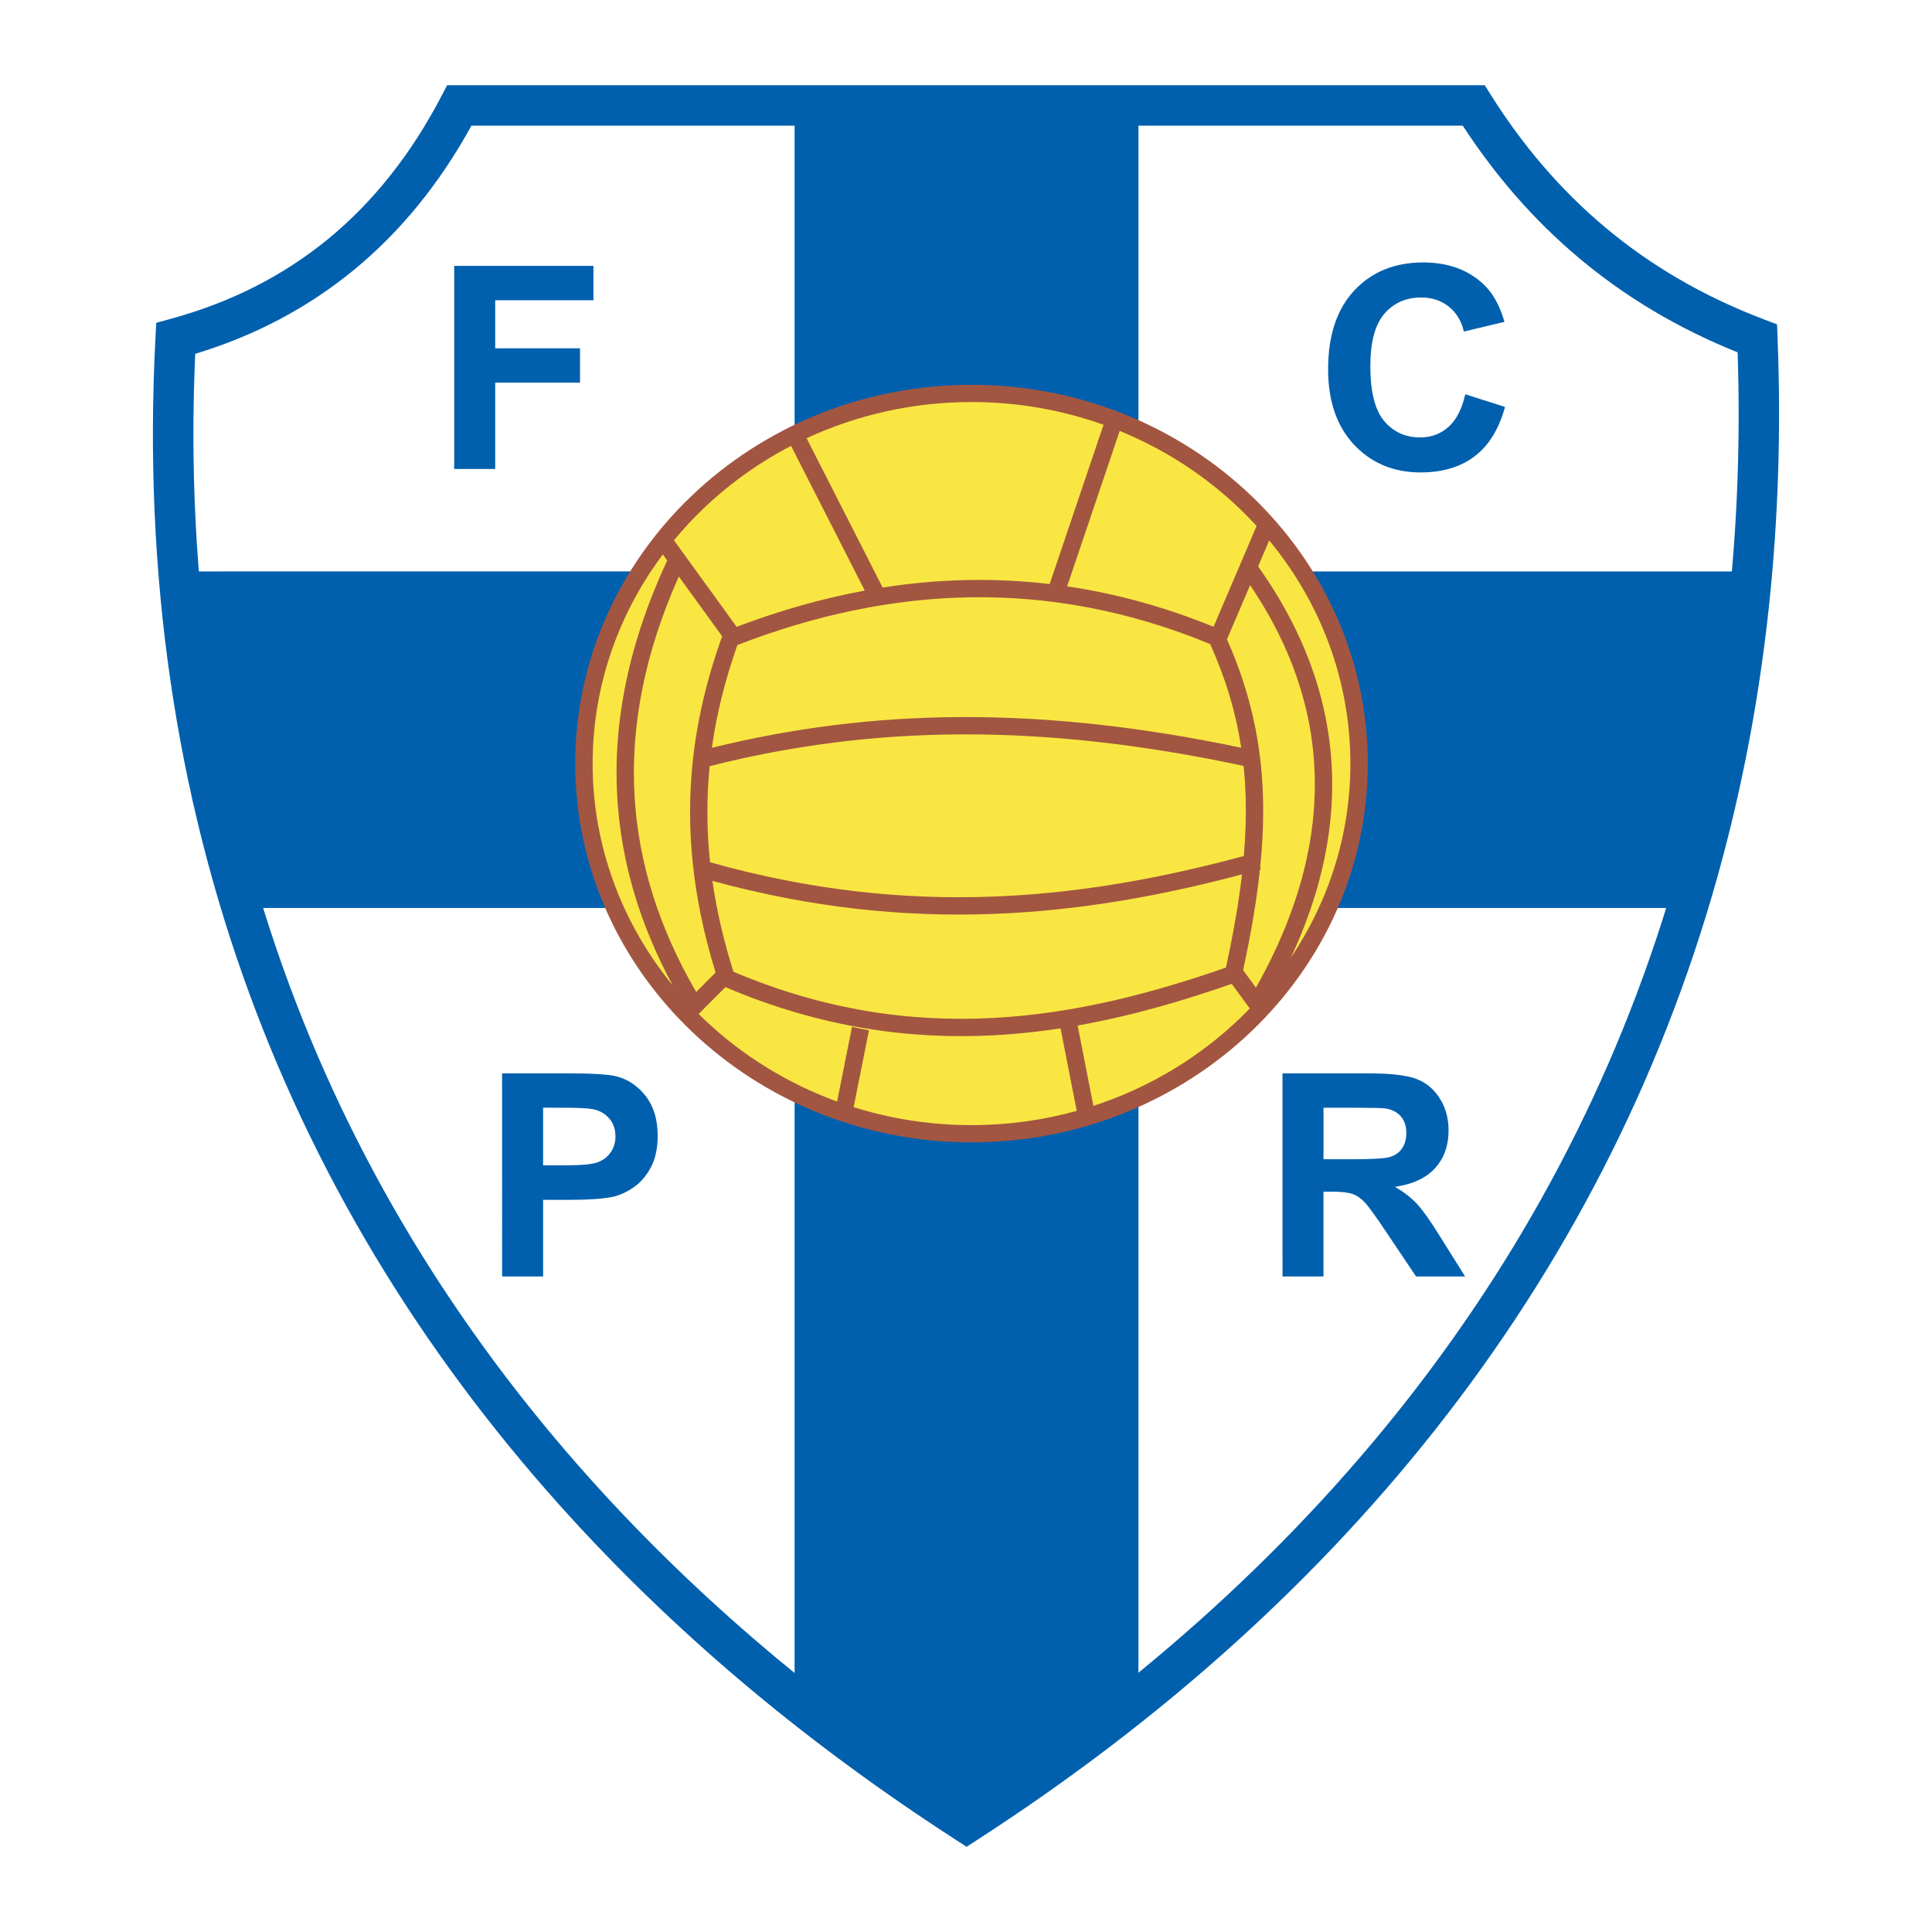
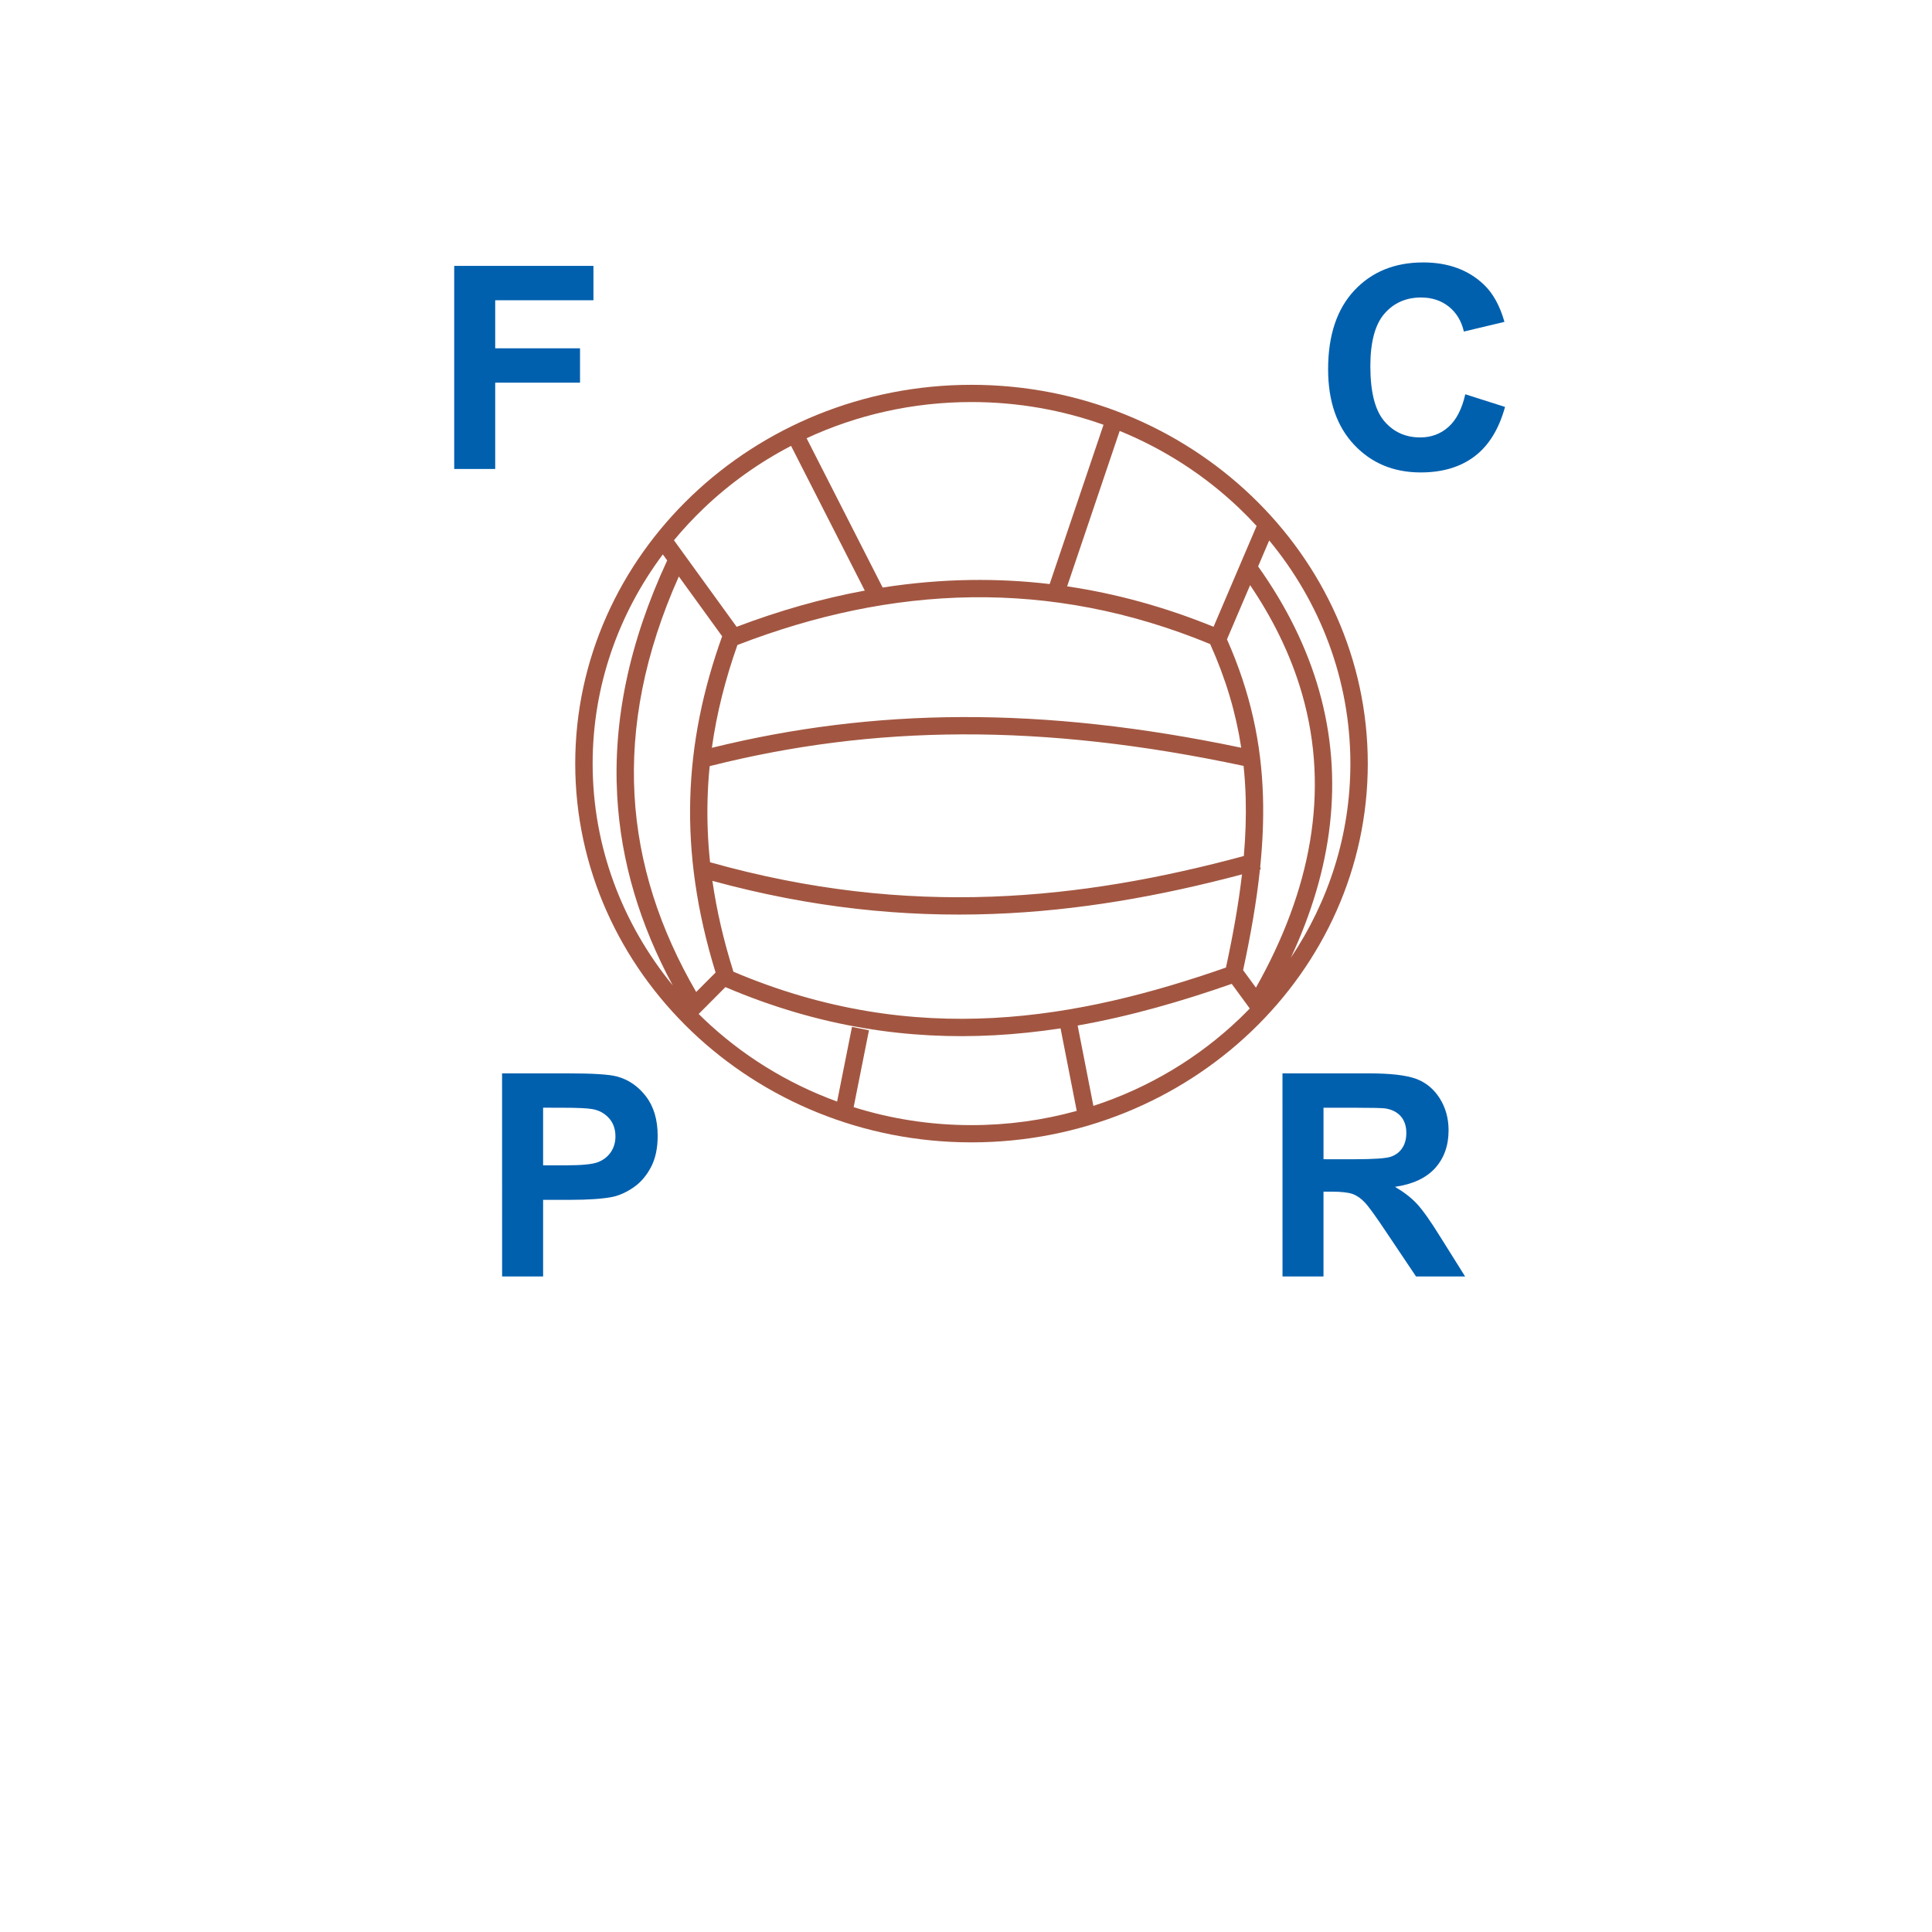
<svg xmlns="http://www.w3.org/2000/svg" version="1.0" id="Layer_1" x="0px" y="0px" width="192.756px" height="192.756px" viewBox="0 0 192.756 192.756" enable-background="new 0 0 192.756 192.756" xml:space="preserve">
  <g>
    <polygon fill-rule="evenodd" clip-rule="evenodd" fill="#FFFFFF" points="0,0 192.756,0 192.756,192.756 0,192.756 0,0  " />
    <path fill-rule="evenodd" clip-rule="evenodd" fill="#FFFFFF" d="M17.528,33.766C30.091,30.338,39.525,22.589,45.83,10.52h101.2   c6.5,10.326,15.543,18.419,28.302,23.246c2.573,65.435-28.302,115.371-78.901,148.087C45.83,149.137,14.097,99.201,17.528,33.766   L17.528,33.766z" />
-     <path fill="#0060AE" d="M17,31.821c6.013-1.641,11.263-4.304,15.75-7.989c4.499-3.695,8.263-8.442,11.292-14.241l0.567-1.087h1.22   h101.2h1.106l0.595,0.945c3.139,4.987,6.89,9.433,11.395,13.213c4.501,3.778,9.76,6.894,15.915,9.223l1.255,0.475l0.053,1.329   v0.014c0.362,9.231,0.062,18.185-0.866,26.856c-0.925,8.652-2.475,16.992-4.612,25.014c-11,41.285-37.507,74.158-74.345,97.976   l-1.089,0.705l-1.1-0.713l-0.008-0.004c-7.191-4.65-13.972-9.613-20.294-14.883c-6.343-5.289-12.291-10.934-17.799-16.936   C28.973,120.922,13.012,81.352,15.512,33.664l0.077-1.458L17,31.821L17,31.821z M35.302,26.935   c-4.586,3.767-9.861,6.556-15.825,8.367c-2.048,45.89,13.462,83.991,40.719,113.69c5.343,5.82,11.165,11.342,17.42,16.557   c5.947,4.957,12.228,9.592,18.806,13.902c35.454-23.23,60.945-55.07,71.558-94.904c2.086-7.831,3.6-15.971,4.502-24.415   c0.858-8.024,1.162-16.35,0.881-24.976c-6.064-2.439-11.297-5.612-15.82-9.408c-4.546-3.814-8.372-8.255-11.607-13.213h-98.9   C43.86,18.318,39.949,23.118,35.302,26.935L35.302,26.935z" />
-     <path fill-rule="evenodd" clip-rule="evenodd" fill="#0060AE" d="M79.278,10.608v46.404H17.763   c0.961,12.318,2.723,23.833,6.247,33.578h55.268v79.276l17.153,12.229l17.152-11.66V90.591h54.586l7.209-33.578h-61.795V10.126   L79.278,10.608L79.278,10.608z" />
-     <path fill-rule="evenodd" clip-rule="evenodd" fill="#FAE643" d="M96.928,39.252c21.297,0,38.668,16.59,38.668,36.931   c0,20.341-17.371,36.932-38.668,36.932c-21.298,0-38.669-16.591-38.669-36.932C58.259,55.842,75.63,39.252,96.928,39.252   L96.928,39.252z" />
    <polygon fill-rule="evenodd" clip-rule="evenodd" fill="#0060AE" points="45.317,46.789 45.317,26.528 59.208,26.528    59.208,29.956 49.407,29.956 49.407,34.751 57.869,34.751 57.869,38.179 49.407,38.179 49.407,46.789 45.317,46.789  " />
    <path fill-rule="evenodd" clip-rule="evenodd" fill="#0060AE" d="M50.096,127.352l-0.004-20.262h6.569   c2.486,0,4.108,0.104,4.866,0.305c1.158,0.303,2.133,0.969,2.913,1.982c0.783,1.016,1.177,2.336,1.177,3.947   c0,1.242-0.228,2.291-0.677,3.137s-1.026,1.516-1.721,1.998c-0.695,0.48-1.405,0.805-2.122,0.959   c-0.975,0.191-2.391,0.291-4.244,0.291h-2.667v7.643H50.096L50.096,127.352z M54.186,110.514v5.752h2.24   c1.611,0,2.688-0.107,3.233-0.316c0.544-0.213,0.971-0.547,1.28-0.996c0.309-0.449,0.464-0.979,0.464-1.574   c0-0.734-0.217-1.346-0.647-1.824c-0.434-0.479-0.986-0.783-1.648-0.9c-0.485-0.088-1.471-0.137-2.946-0.137L54.186,110.514   L54.186,110.514z" />
    <path fill-rule="evenodd" clip-rule="evenodd" fill="#0060AE" d="M127.957,127.352l-0.004-20.262h8.614   c2.162,0,3.739,0.184,4.718,0.545c0.979,0.363,1.766,1.014,2.354,1.941c0.588,0.93,0.886,1.996,0.886,3.193   c0,1.521-0.448,2.779-1.339,3.77c-0.894,0.988-2.232,1.613-4.008,1.871c0.882,0.516,1.617,1.082,2.191,1.699   c0.573,0.617,1.354,1.717,2.328,3.291l2.476,3.951h-4.896l-2.957-4.406c-1.048-1.574-1.769-2.572-2.155-2.98   c-0.386-0.41-0.798-0.693-1.229-0.846c-0.434-0.15-1.121-0.227-2.063-0.227h-0.827v8.459H127.957L127.957,127.352z    M132.047,115.656l3.027,0.002c1.96,0,3.188-0.084,3.674-0.246c0.489-0.166,0.875-0.451,1.147-0.857   c0.275-0.404,0.415-0.914,0.415-1.521c0-0.68-0.184-1.232-0.544-1.65c-0.364-0.42-0.879-0.686-1.541-0.795   c-0.331-0.045-1.331-0.07-2.986-0.07h-3.192V115.656L132.047,115.656z" />
    <path fill-rule="evenodd" clip-rule="evenodd" fill="#0060AE" d="M146.192,39.338l3.965,1.261c-0.607,2.21-1.618,3.854-3.031,4.925   c-1.412,1.074-3.21,1.611-5.384,1.611c-2.692,0-4.906-0.919-6.635-2.754c-1.732-1.839-2.601-4.355-2.601-7.54   c0-3.373,0.872-5.994,2.611-7.859c1.743-1.865,4.035-2.799,6.87-2.799c2.479,0,4.494,0.732,6.043,2.196   c0.919,0.868,1.611,2.115,2.07,3.733l-4.049,0.967c-0.239-1.048-0.743-1.879-1.5-2.486c-0.758-0.606-1.686-0.912-2.77-0.912   c-1.501,0-2.723,0.541-3.656,1.614c-0.935,1.078-1.405,2.828-1.405,5.241c0,2.56,0.464,4.388,1.383,5.473   c0.92,1.089,2.122,1.633,3.594,1.633c1.089,0,2.026-0.346,2.806-1.037c0.784-0.691,1.35-1.78,1.688-3.263V39.338L146.192,39.338z" />
    <path fill="#A25641" d="M124.025,96.793l1.279,1.746c5.447-9.654,7.401-19.514,4.62-29.244c-0.57-1.997-1.338-3.986-2.312-5.964   c-0.815-1.655-1.776-3.305-2.888-4.949l-2.309,5.406c2.354,5.302,3.439,10.388,3.594,15.739c0.066,2.266-0.036,4.578-0.279,6.972   l0.062,0.228c-0.029,0.009-0.059,0.017-0.089,0.025C125.37,89.923,124.791,93.242,124.025,96.793L124.025,96.793z M96.928,38.393   L96.928,38.393c10.885,0,20.766,4.239,27.925,11.077c7.168,6.846,11.611,16.297,11.611,26.713v0.001v0   c0,10.416-4.443,19.868-11.612,26.714c-7.158,6.836-17.039,11.076-27.923,11.076h-0.001h-0.001   c-10.885,0-20.766-4.24-27.924-11.076C61.835,96.052,57.391,86.6,57.391,76.185v-0.001v0c0-10.417,4.444-19.869,11.613-26.715   c7.159-6.837,17.039-11.075,27.923-11.076H96.928L96.928,38.393z M96.929,40.112L96.929,40.112h-0.002   c-5.89,0-11.474,1.299-16.453,3.611l7.589,14.896c2.923-0.457,5.858-0.713,8.805-0.754c2.61-0.037,5.229,0.095,7.857,0.405   l5.374-15.89C105.995,40.915,101.557,40.112,96.929,40.112L96.929,40.112z M78.924,44.485c-3.212,1.671-6.146,3.773-8.713,6.226   c-1.054,1.007-2.046,2.073-2.971,3.192l6.254,8.634c4.234-1.604,8.497-2.823,12.786-3.614L78.924,44.485L78.924,44.485z    M66.131,55.313c-4.407,5.898-7.003,13.105-7.003,20.87v0v0.001c0,8.327,2.987,16.012,7.99,22.129   c-3.244-6.009-5.179-12.303-5.542-18.939c-0.404-7.38,1.14-15.175,4.991-23.461L66.131,55.313L66.131,55.313z M69.707,101.164   c0.167,0.166,0.334,0.33,0.503,0.492c3.747,3.578,8.273,6.412,13.309,8.246l1.484-7.449l1.694,0.338l-1.528,7.67   c3.704,1.164,7.656,1.793,11.758,1.793h0.001h0.001c3.64,0,7.162-0.496,10.497-1.42l-1.614-8.234   c-2.172,0.332-4.376,0.568-6.613,0.689c-8.457,0.451-17.377-0.771-26.823-4.805L69.707,101.164L69.707,101.164z M109.088,110.334   c5.537-1.805,10.503-4.807,14.558-8.678c0.355-0.34,0.703-0.688,1.044-1.039l-1.8-2.457c-4.946,1.725-10.063,3.217-15.373,4.156   L109.088,110.334L109.088,110.334z M128.786,95.555c3.76-5.603,5.942-12.252,5.942-19.371v0v-0.001   c-0.001-8.388-3.03-16.125-8.1-22.264l-1.105,2.592c1.427,2.009,2.635,4.029,3.635,6.058c1.025,2.082,1.831,4.167,2.428,6.254   C134.135,77.742,132.914,86.728,128.786,95.555L128.786,95.555z M125.372,52.475c-0.556-0.605-1.131-1.194-1.727-1.763   c-3.402-3.25-7.447-5.886-11.934-7.717L106.469,58.5c4.842,0.715,9.711,2.041,14.608,4.034L125.372,52.475L125.372,52.475z    M73.572,64.353c-1.193,3.377-2.063,6.775-2.549,10.255c8.082-1.99,16.295-3.038,24.973-3.067   c8.695-0.029,17.863,0.965,27.842,3.06c-0.526-3.449-1.524-6.846-3.098-10.341c-8.029-3.314-15.982-4.779-23.853-4.668   C89.035,59.702,81.26,61.381,73.572,64.353L73.572,64.353z M70.804,76.438c-0.111,1.118-0.183,2.244-0.212,3.383   c-0.053,2.027,0.028,4.093,0.251,6.207c9.968,2.802,19.243,3.755,28.127,3.43c8.655-0.316,16.938-1.842,25.127-4.052   c0.173-1.996,0.239-3.932,0.185-5.831c-0.03-1.063-0.1-2.115-0.21-3.16c-10.084-2.152-19.324-3.174-28.076-3.146   C87.223,73.298,78.945,74.382,70.804,76.438L70.804,76.438z M71.076,87.884c0.418,2.914,1.108,5.925,2.097,9.063   c9.128,3.875,17.756,5.051,25.938,4.613c8.15-0.436,15.867-2.469,23.203-5.026c0.71-3.282,1.259-6.358,1.599-9.296   c-8.112,2.154-16.319,3.635-24.882,3.948C90.189,91.509,80.967,90.589,71.076,87.884L71.076,87.884z M68.864,79.78   c0.146-5.641,1.281-10.995,3.185-16.298l-4.322-5.966c-3.428,7.681-4.799,14.916-4.424,21.771   c0.379,6.917,2.539,13.456,6.156,19.684l1.935-1.941C69.501,90.878,68.724,85.199,68.864,79.78L68.864,79.78z" />
  </g>
</svg>